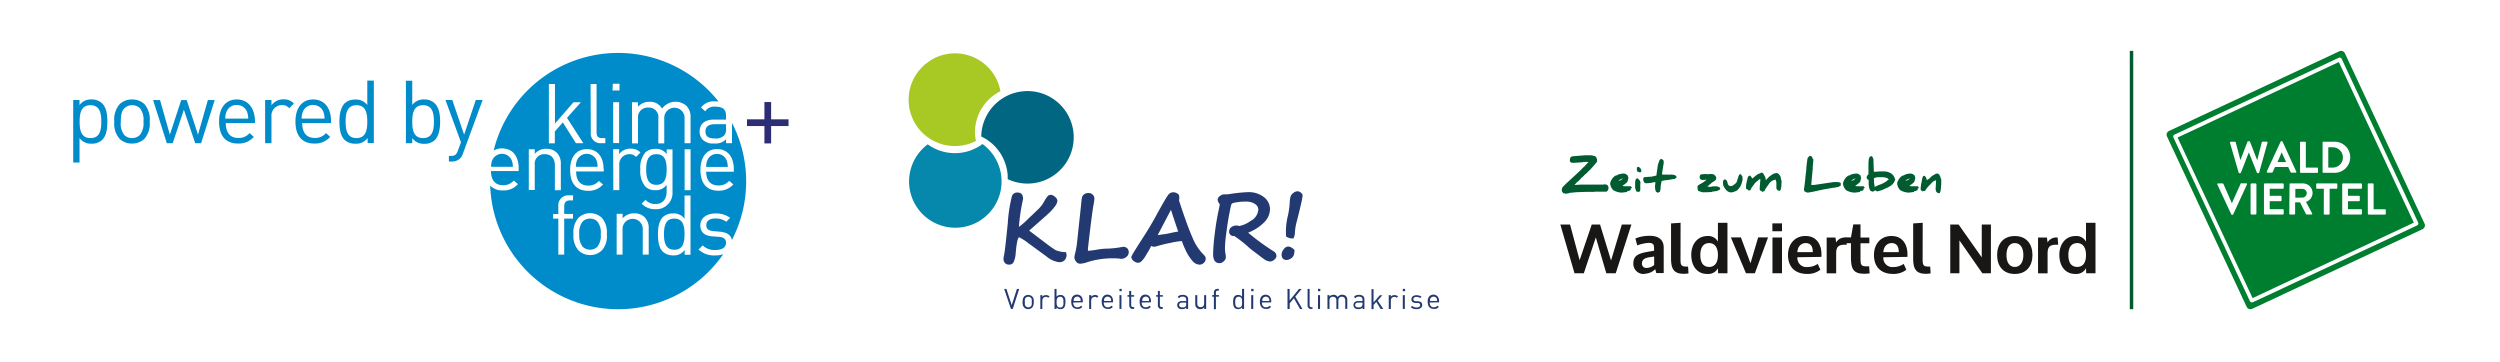
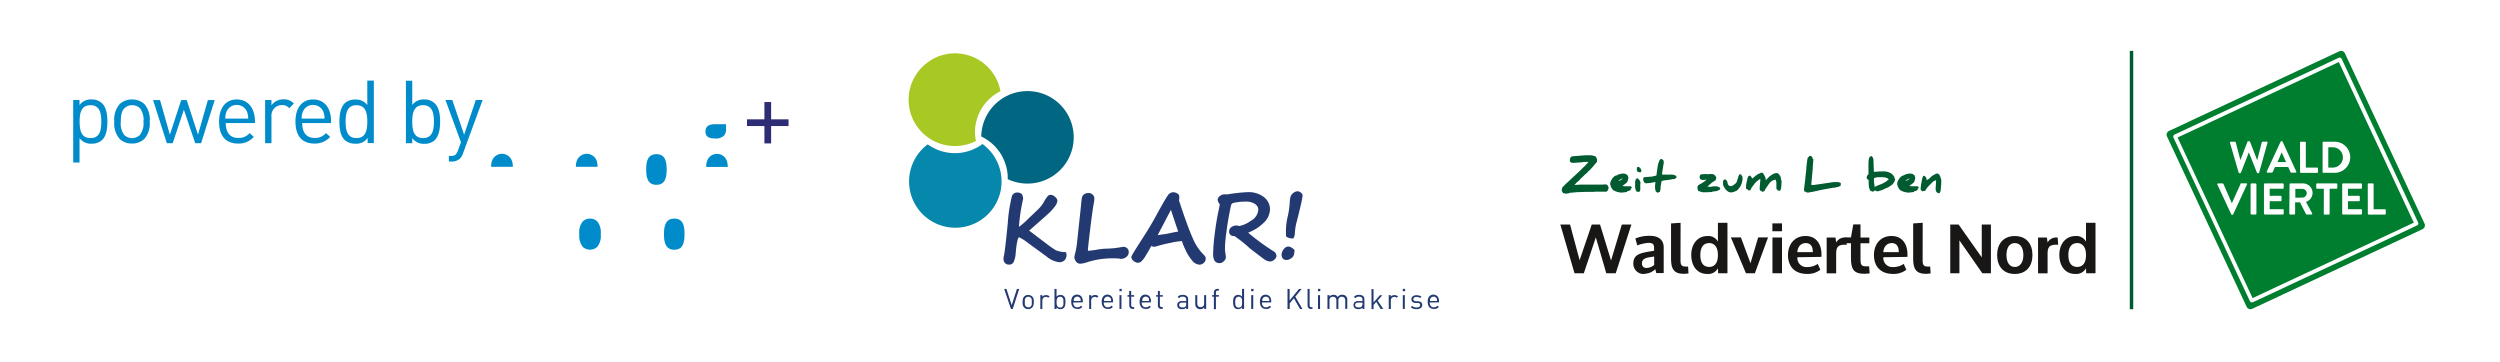
<svg xmlns="http://www.w3.org/2000/svg" id="Ebene_1" data-name="Ebene 1" viewBox="0 0 600 87">
  <defs>
    <style>.cls-1{fill:#fff;}.cls-2{fill:#006681;}.cls-3{fill:#a8c823;}.cls-4{fill:#0588ab;}.cls-5{fill:#233971;}.cls-6{fill:none;}.cls-7{fill:#008cca;}.cls-8{fill:#2c2d74;}.cls-9{fill:#181716;}.cls-10{fill:#005b30;}.cls-11{fill:#007e2f;}</style>
  </defs>
  <rect class="cls-1" width="600" height="87" />
  <g id="layer1">
    <g id="g4168">
      <path id="path10283-4-6-8" class="cls-2" d="M241.86,43a11.1,11.1,0,1,0-1.14-19.46h0a11.08,11.08,0,0,0-5.22,9.22h0c.34.16.66.34,1,.53s.62.41.92.63.58.46.86.71.53.52.77.79.48.57.7.87a6.75,6.75,0,0,1,.44.65c.19.31.37.63.54,1a9.16,9.16,0,0,1,.43,1A10,10,0,0,1,241.5,40a9.87,9.87,0,0,1,.23,1.08,10.46,10.46,0,0,1,.12,1.11V43Z" />
      <path id="path10070-7-7-5-2-7" class="cls-3" d="M223.38,14.48a11.1,11.1,0,0,0,10.85,19.35c0-.1,0-.21-.06-.3A11.14,11.14,0,0,1,234,31.3a8,8,0,0,1,.1-1.1c.06-.37.13-.73.22-1.08a10.1,10.1,0,0,1,.32-1.07,10,10,0,0,1,.42-1,7.74,7.74,0,0,1,.53-1c.21-.31.4-.63.62-.92s.46-.57.71-.84a11.12,11.12,0,0,1,1.66-1.48c.21-.15.43-.29.65-.43a9.42,9.42,0,0,1,.88-.49,11.09,11.09,0,0,0-16.77-7.41Z" />
      <path id="path10249-7-9-80" class="cls-4" d="M222.69,34.62a11.1,11.1,0,1,0,16,3.05h0a11.16,11.16,0,0,0-2.9-3.11l-.1.08-.63.44c-.32.19-.64.37-1,.54s-.68.31-1,.44a9.32,9.32,0,0,1-1.06.33c-.36.09-.72.17-1.08.23a10.46,10.46,0,0,1-1.11.12,11,11,0,0,1-2.22-.1,10,10,0,0,1-1.09-.21c-.36-.09-.72-.2-1.07-.32s-.69-.27-1-.42-.66-.34-1-.53-.53-.35-.79-.53Z" />
    </g>
    <g id="g4257">
      <g id="flowRoot6415-4-3-9">
        <path id="path4247" class="cls-5" d="M251.24,51.61,247,55.35l4.7,3.55q.57.43,1.11.78l.53.35a6.59,6.59,0,0,0,2.5.49,2.8,2.8,0,0,1,.13.64,1.85,1.85,0,0,1-.45,1.27,1.72,1.72,0,0,1-1.33.5,5.85,5.85,0,0,1-3.05-1.4l-4.36-3.18a12.58,12.58,0,0,0-2.19-1.41c-.33.09-.61,1.35-.82,3.78a6.11,6.11,0,0,1-.47,2.11,1.14,1.14,0,0,1-1.11.68,1.28,1.28,0,0,1-1-.39,1.43,1.43,0,0,1-.35-1,4,4,0,0,1,.11-.77q.26-1.1.92-7.82a35.92,35.92,0,0,1,1-6.49,1.33,1.33,0,0,1,1.25-.84c1,0,1.42.52,1.42,1.57a44.36,44.36,0,0,0-1,6.68,17.16,17.16,0,0,0,2.29-2c.19-.19.41-.4.68-.64l1.66-1.59a7.79,7.79,0,0,0,1.27-1.59,9.17,9.17,0,0,1,.93-1.45,1,1,0,0,1,.77-.43,1.71,1.71,0,0,1,1.05.48,1.36,1.36,0,0,1,.59,1,2.76,2.76,0,0,1-.61,1.32,12.21,12.21,0,0,1-1.88,2Z" />
        <path id="path4249" class="cls-5" d="M268.87,62.07a9.13,9.13,0,0,1-.93-.07c-.44,0-.77,0-1,0a19.7,19.7,0,0,0-5.95.91,6.66,6.66,0,0,1-1.69.38,1.23,1.23,0,0,1-1.07-.54,1.79,1.79,0,0,1-.38-1,5.31,5.31,0,0,1,.2-1,19.13,19.13,0,0,0,.42-2.36l1-9.32a16.48,16.48,0,0,1,.21-1.72,1.43,1.43,0,0,1,.5-.71,1.68,1.68,0,0,1,1.07-.31,1.27,1.27,0,0,1,1,.4,1.19,1.19,0,0,1,.4.88,8.67,8.67,0,0,1-.2,1.52c-.19,1.05-.47,3.06-.82,6s-.53,4.56-.53,4.74,0,.32.11.32c.79-.07,1.58-.18,2.35-.32a14.19,14.19,0,0,1,1.83-.19,22.59,22.59,0,0,0,3.67-.36,2.89,2.89,0,0,1,.5-.08,1.29,1.29,0,0,1,1,.38,1.2,1.2,0,0,1,.34.86,1.44,1.44,0,0,1-.6,1.21,2.16,2.16,0,0,1-1.36.45Z" />
        <path id="path4251" class="cls-5" d="M276.3,59a18.67,18.67,0,0,1-1.18,2.09,5.93,5.93,0,0,1-1.36,1.79,1.61,1.61,0,0,1-.68.19,1.76,1.76,0,0,1-1-.44,1.25,1.25,0,0,1-.56-.92c0-.32,1-1.87,2.83-4.73q1.53-2.35,2.81-4.66c1.69-3.09,2.73-4.9,3.11-5.4a1.55,1.55,0,0,1,1.17-.77,1.77,1.77,0,0,1,1.38.5q.21.15.21.75a2.81,2.81,0,0,1-.07.71Q285,54.36,286.19,57a12.55,12.55,0,0,0,2.33,3.76,5.82,5.82,0,0,1,.71.78,1.07,1.07,0,0,1,.14.55,1.35,1.35,0,0,1-.45,1,1.53,1.53,0,0,1-1.07.43,2.4,2.4,0,0,1-1.74-1,10.7,10.7,0,0,1-1.67-2.72,12,12,0,0,1-.77-1.94s0,0-.06,0a17.65,17.65,0,0,0-2.7.43,32.48,32.48,0,0,0-3.37.83,2.13,2.13,0,0,1-.57.1A1.08,1.08,0,0,1,276.3,59Zm6.48-3.44q-.27-.66-1.59-4.71c-.08-.25-.14-.41-.17-.48l-3.18,6.07c.47-.08,1-.16,1.44-.22.32,0,1.18-.2,2.52-.48l1-.18Z" />
        <path id="path4253" class="cls-5" d="M292.74,49.06l-.15-.25a2,2,0,0,1-.36-.83,1.16,1.16,0,0,1,.55-.94,1.76,1.76,0,0,1,1-.4,4.53,4.53,0,0,1,.52,0l.38,0a38.4,38.4,0,0,1,4.66-.52,6,6,0,0,1,4,1.18,3.68,3.68,0,0,1,1.46,2.93,4.56,4.56,0,0,1-1.43,3.16,10.88,10.88,0,0,1-3.82,2.45,56,56,0,0,0,6.07,4.45,1.31,1.31,0,0,1,.73,1.13,1.22,1.22,0,0,1-.52.9,1.53,1.53,0,0,1-.95.44,2.7,2.7,0,0,1-1.49-.56c-.55-.37-1.33-1-2.35-1.76s-1.59-1.28-1.75-1.45a33.59,33.59,0,0,0-3.08-2.37A1,1,0,0,1,295,55.52a1.19,1.19,0,0,1,.53-1,2,2,0,0,1,1.21-.4,1.84,1.84,0,0,1,.41.05,1.09,1.09,0,0,0,.3.07,6.79,6.79,0,0,0,2.67-1.2A3.36,3.36,0,0,0,302,50.3a1.65,1.65,0,0,0-.82-1.35,3.54,3.54,0,0,0-2.07-.56,12.28,12.28,0,0,0-2.42.18,3.88,3.88,0,0,0-1,.26,1,1,0,0,0-.2.34c-.07.19-.24,1-.49,2.32s-.49,2.84-.69,4.45a30.35,30.35,0,0,0-.32,3.57,8.17,8.17,0,0,0,.11,1.31,5,5,0,0,1,.1,1,1.24,1.24,0,0,1-.48.86,1.41,1.41,0,0,1-1,.48c-1.05,0-1.57-.72-1.57-2.16a44.9,44.9,0,0,1,.39-4.91q.39-3.16.92-5.55c.05-.26.1-.49.14-.68l.15-.81Z" />
        <path id="path4255" class="cls-5" d="M310.41,57.23a2.87,2.87,0,0,1-1.74-.46,15.53,15.53,0,0,1,.31-4.51,19.86,19.86,0,0,0,.56-3.75c0-.08,0-.39.11-.93a1.76,1.76,0,0,1,.72-1.25,1.87,1.87,0,0,1,1-.43,1.36,1.36,0,0,1,.85.34.9.9,0,0,1,.41.72,21,21,0,0,1-.46,2.34c-.31,1.34-.61,2.58-.9,3.7a12.34,12.34,0,0,0-.49,2.83A3,3,0,0,1,310.41,57.23Zm-1.59,5.17c-.83,0-1.24-.46-1.24-1.37a2.16,2.16,0,0,1,.51-1.2,1.42,1.42,0,0,1,1.09-.67,1.86,1.86,0,0,1,.95.37c.38.25.57.46.57.64l-.11.69a1.53,1.53,0,0,1-.73,1.15,2.14,2.14,0,0,1-1.06.39Z" />
      </g>
      <path class="cls-5" d="M243.06,74.15h-.43L241,69.34h.54l1.27,3.9,1.25-3.89h.54Z" />
      <path class="cls-5" d="M248.11,72.49a3.63,3.63,0,0,1-.08.73,1.22,1.22,0,0,1-.32.59,1.42,1.42,0,0,1-.41.28,1.44,1.44,0,0,1-1.08,0,1.42,1.42,0,0,1-.41-.28,1,1,0,0,1-.2-.28,1.2,1.2,0,0,1-.13-.31,2.33,2.33,0,0,1-.06-.35v-.38a3.55,3.55,0,0,1,.08-.73,1.2,1.2,0,0,1,.31-.6,1.22,1.22,0,0,1,.41-.27,1.47,1.47,0,0,1,1.09,0,1.22,1.22,0,0,1,.41.27,1.17,1.17,0,0,1,.34.6A3.59,3.59,0,0,1,248.11,72.49Zm-.49,0a3.64,3.64,0,0,0,0-.57.83.83,0,0,0-.22-.46.88.88,0,0,0-1.21,0,.78.78,0,0,0-.23.46,3.64,3.64,0,0,0,0,.57v.28a1.27,1.27,0,0,0,0,.28,1,1,0,0,0,.08.25.86.86,0,0,0,.15.22.88.88,0,0,0,1.21,0,.82.82,0,0,0,.22-.47A3.53,3.53,0,0,0,247.62,72.49Z" />
      <path class="cls-5" d="M251.54,71.46a1,1,0,0,0-.26-.19.7.7,0,0,0-.32,0,.64.64,0,0,0-.33.07.68.68,0,0,0-.26.18,1.18,1.18,0,0,0-.16.29,1.34,1.34,0,0,0-.05.35v2h-.48V70.83h.48v.4a.85.85,0,0,1,.39-.31,1.34,1.34,0,0,1,1,0,.88.88,0,0,1,.36.24Z" />
      <path class="cls-5" d="M255.71,72.49a4.13,4.13,0,0,1-.08.78,1.22,1.22,0,0,1-.32.64,1,1,0,0,1-.33.21,1.25,1.25,0,0,1-.47.07,1.3,1.3,0,0,1-.51-.08,1.13,1.13,0,0,1-.43-.35v.39h-.49V69.34h.49v1.87a1.07,1.07,0,0,1,.44-.34,1.7,1.7,0,0,1,.51-.08,1.24,1.24,0,0,1,.46.08.92.92,0,0,1,.34.21,1.1,1.1,0,0,1,.2.28,1.4,1.4,0,0,1,.13.34,2.5,2.5,0,0,1,.06.38C255.7,72.22,255.71,72.35,255.71,72.49Zm-.49,0a3.59,3.59,0,0,0,0-.47,1.19,1.19,0,0,0-.11-.41.75.75,0,0,0-.25-.28.92.92,0,0,0-.88,0,.75.75,0,0,0-.25.28,1,1,0,0,0-.12.41,3.78,3.78,0,0,0,0,1,.93.93,0,0,0,.12.4.71.71,0,0,0,.25.29,1,1,0,0,0,.88,0,.71.71,0,0,0,.25-.29,1.08,1.08,0,0,0,.11-.4A3.87,3.87,0,0,0,255.22,72.49Z" />
      <path class="cls-5" d="M257.58,72.6a1.28,1.28,0,0,0,.25.85.88.88,0,0,0,.73.3,1.18,1.18,0,0,0,.49-.09,1.33,1.33,0,0,0,.38-.29l.34.29a2.73,2.73,0,0,1-.25.23,1.75,1.75,0,0,1-.27.16,1.68,1.68,0,0,1-.32.09,1.58,1.58,0,0,1-.38,0,1.77,1.77,0,0,1-.6-.11,1.11,1.11,0,0,1-.46-.31,1.57,1.57,0,0,1-.29-.54,2.41,2.41,0,0,1-.1-.76,2,2,0,0,1,.36-1.27,1.4,1.4,0,0,1,2-.06l.06.06a1.8,1.8,0,0,1,.35,1.19v.22Zm1.77-.36v-.17a.3.3,0,0,0,0-.13l0-.12-.05-.13a.85.85,0,0,0-1.12-.43.35.35,0,0,0-.12.07.93.93,0,0,0-.36.49.27.27,0,0,0,0,.12v.3Z" />
      <path class="cls-5" d="M263.26,71.46a.92.92,0,0,0-.25-.19.72.72,0,0,0-.32,0,.67.67,0,0,0-.34.07.64.64,0,0,0-.25.18,1.18,1.18,0,0,0-.16.29,1,1,0,0,0-.06.35v2h-.48V70.83h.49v.4a.82.82,0,0,1,.38-.31,1.33,1.33,0,0,1,.55-.12,1.29,1.29,0,0,1,.43.07,1,1,0,0,1,.37.24Z" />
      <path class="cls-5" d="M264.9,72.6a1.34,1.34,0,0,0,.24.85.91.91,0,0,0,.74.3,1.14,1.14,0,0,0,.48-.09,1.24,1.24,0,0,0,.39-.29l.34.29a2.73,2.73,0,0,1-.25.23l-.27.16a1.92,1.92,0,0,1-.32.09,1.64,1.64,0,0,1-.38,0,1.73,1.73,0,0,1-.6-.11,1,1,0,0,1-.46-.31,1.42,1.42,0,0,1-.29-.54,2.15,2.15,0,0,1-.1-.76,1.87,1.87,0,0,1,.36-1.27,1.25,1.25,0,0,1,1-.44,1.28,1.28,0,0,1,1,.43,1.85,1.85,0,0,1,.35,1.18v.24Zm1.76-.36v-.17a.3.3,0,0,0,0-.13l0-.12a.43.43,0,0,0-.05-.13.88.88,0,0,0-1.27-.36.93.93,0,0,0-.36.49l0,.12v.13a.49.49,0,0,1,0,.17Z" />
      <path class="cls-5" d="M268.67,69.88v-.55h.55v.55Zm0,4.27V70.83h.48v3.32Z" />
      <path class="cls-5" d="M271.87,74.15a.94.94,0,0,1-.37-.07.83.83,0,0,1-.27-.19,1,1,0,0,1-.16-.29,1.26,1.26,0,0,1-.05-.33V71.2h-.42v-.37H271v-1h.49v1h.71v.37h-.71v2a.56.56,0,0,0,.1.36.44.44,0,0,0,.34.13h.27v.41Z" />
      <path class="cls-5" d="M274,72.6a1.28,1.28,0,0,0,.25.85.88.88,0,0,0,.73.3,1,1,0,0,0,.48-.09,1.24,1.24,0,0,0,.39-.29l.34.29-.25.23-.27.16a1.92,1.92,0,0,1-.32.09,1.64,1.64,0,0,1-.38,0,1.73,1.73,0,0,1-.6-.11,1,1,0,0,1-.46-.31,1.29,1.29,0,0,1-.29-.54,2.41,2.41,0,0,1-.11-.76,1.94,1.94,0,0,1,.37-1.27,1.25,1.25,0,0,1,1-.44,1.28,1.28,0,0,1,1,.43,1.85,1.85,0,0,1,.35,1.18v.24Zm1.76-.36v-.17a.3.3,0,0,0,0-.13.5.5,0,0,0,0-.12.43.43,0,0,0,0-.13.86.86,0,0,0-1.13-.43l-.12.07a1,1,0,0,0-.36.49,10.13,10.13,0,0,0,0,.25v.17Z" />
      <path class="cls-5" d="M278.73,74.15a1,1,0,0,1-.37-.07.7.7,0,0,1-.26-.19.83.83,0,0,1-.16-.29.76.76,0,0,1-.05-.33V71.2h-.42v-.37h.42v-1h.48v1h.71v.37h-.71v2a.52.52,0,0,0,.11.36.43.43,0,0,0,.34.13h.25v.41Z" />
      <path class="cls-5" d="M284.69,74.15v-.32a1.25,1.25,0,0,1-.41.28,1.5,1.5,0,0,1-.55.08,1.51,1.51,0,0,1-.56-.07.83.83,0,0,1-.38-.23.7.7,0,0,1-.19-.3,1.21,1.21,0,0,1-.06-.38.82.82,0,0,1,.3-.7,1.25,1.25,0,0,1,.85-.26h1v-.32a.75.75,0,0,0-.19-.54,1,1,0,0,0-.67-.19,1.08,1.08,0,0,0-.5.09.89.89,0,0,0-.34.3l-.34-.32a1.11,1.11,0,0,1,.49-.39,2,2,0,0,1,.69-.11,1.48,1.48,0,0,1,1,.28,1,1,0,0,1,.32.83v2.26Zm0-1.53h-.93c-.5,0-.75.19-.75.59a.49.49,0,0,0,.18.42.94.94,0,0,0,.59.14,1.72,1.72,0,0,0,.39,0,.7.7,0,0,0,.34-.18.8.8,0,0,0,.17-.58Z" />
      <path class="cls-5" d="M289,74.15v-.37a1.3,1.3,0,0,1-.41.32,1.34,1.34,0,0,1-.52.1,1.14,1.14,0,0,1-.86-.32,1.09,1.09,0,0,1-.27-.4,1.89,1.89,0,0,1-.08-.53V70.83h.49v2a.89.89,0,0,0,.22.66.72.72,0,0,0,.59.22.87.87,0,0,0,.61-.22.89.89,0,0,0,.22-.66v-2h.49v3.32Z" />
      <path class="cls-5" d="M291.82,71.2v3h-.49v-3h-.43v-.37h.43v-.61a1.27,1.27,0,0,1,.05-.34.8.8,0,0,1,.42-.48,1,1,0,0,1,.38-.07h.35v.41h-.27a.43.43,0,0,0-.34.13.51.51,0,0,0-.1.36v.59h.71v.37Z" />
      <path class="cls-5" d="M298.09,74.15v-.4a1,1,0,0,1-.43.35,1.52,1.52,0,0,1-.51.09,1.26,1.26,0,0,1-.47-.08.92.92,0,0,1-.34-.21,1.3,1.3,0,0,1-.32-.64,3.38,3.38,0,0,1-.07-.78c0-.13,0-.27,0-.4a2.32,2.32,0,0,1,.06-.38,1.4,1.4,0,0,1,.13-.34,1.37,1.37,0,0,1,.2-.29,1.08,1.08,0,0,1,.34-.21,1.5,1.5,0,0,1,.47-.08,1.52,1.52,0,0,1,.51.09,1,1,0,0,1,.43.34V69.33h.49v4.81Zm0-1.66a3.59,3.59,0,0,0,0-.47,1.13,1.13,0,0,0-.11-.41.7.7,0,0,0-.26-.28.73.73,0,0,0-.43-.11.74.74,0,0,0-.44.11.62.62,0,0,0-.25.28,1,1,0,0,0-.12.41,3.78,3.78,0,0,0,0,1,1,1,0,0,0,.12.41.7.7,0,0,0,.69.39.81.81,0,0,0,.43-.11.77.77,0,0,0,.26-.28,1.19,1.19,0,0,0,.11-.41,3.71,3.71,0,0,0,0-.47Z" />
      <path class="cls-5" d="M300.29,69.88v-.55h.56v.55Zm0,4.27V70.83h.49v3.32Z" />
      <path class="cls-5" d="M302.86,72.6a1.33,1.33,0,0,0,.25.85.91.91,0,0,0,.74.3,1.14,1.14,0,0,0,.48-.09,1.24,1.24,0,0,0,.39-.29l.34.29-.26.23a1.75,1.75,0,0,1-.27.16,1.68,1.68,0,0,1-.32.09,1.58,1.58,0,0,1-.38,0,1.77,1.77,0,0,1-.6-.11,1.11,1.11,0,0,1-.46-.31,1.57,1.57,0,0,1-.29-.54,2.41,2.41,0,0,1-.1-.76,2,2,0,0,1,.36-1.27,1.39,1.39,0,0,1,2,0,1.79,1.79,0,0,1,.35,1.18v.24Zm1.77-.36v-.17a.3.3,0,0,0,0-.13.27.27,0,0,0,0-.12.43.43,0,0,0-.05-.13.9.9,0,0,0-.31-.36.89.89,0,0,0-1.22.29l-.09.2a.6.6,0,0,1,0,.12v.13a.49.49,0,0,1,0,.17Z" />
      <path class="cls-5" d="M312,74.15l-1.47-2.56-1,1.21v1.36H309V69.34h.51V72.1l2.25-2.76h.63l-1.52,1.86,1.74,3Z" />
      <path class="cls-5" d="M314.66,74.15a.77.77,0,0,1-.64-.25,1,1,0,0,1-.2-.64V69.34h.49v3.9a.6.6,0,0,0,.09.37.48.48,0,0,0,.36.12H315v.41Z" />
      <path class="cls-5" d="M316.32,69.88v-.55h.55v.55Zm0,4.27V70.83h.49v3.32Z" />
      <path class="cls-5" d="M322.86,74.15V72.1a.89.89,0,0,0-.22-.66.83.83,0,0,0-.6-.22.84.84,0,0,0-.59.21.81.81,0,0,0-.24.62v2.1h-.48V72.1a.89.89,0,0,0-.22-.66.93.93,0,0,0-1.21,0,.89.89,0,0,0-.22.66v2.05h-.49V70.83h.49v.36a1.07,1.07,0,0,1,.41-.32,1.4,1.4,0,0,1,1.13,0,1.06,1.06,0,0,1,.42.42,1.28,1.28,0,0,1,1.09-.56,1.62,1.62,0,0,1,.49.08,1.1,1.1,0,0,1,.37.23,1.21,1.21,0,0,1,.36.93v2.13Z" />
      <path class="cls-5" d="M327,74.15v-.32a1.19,1.19,0,0,1-.42.28,1.44,1.44,0,0,1-.55.08,1.49,1.49,0,0,1-.55-.07,1,1,0,0,1-.39-.23.78.78,0,0,1-.18-.3,1,1,0,0,1-.07-.38.88.88,0,0,1,.3-.7,1.27,1.27,0,0,1,.86-.26h1v-.32a.71.71,0,0,0-.2-.54.92.92,0,0,0-.66-.19,1.13,1.13,0,0,0-.51.09.86.86,0,0,0-.33.3l-.34-.32a1,1,0,0,1,.49-.39,1.79,1.79,0,0,1,.69-.11,1.5,1.5,0,0,1,1,.28,1.08,1.08,0,0,1,.32.83v2.26Zm0-1.53H326c-.5,0-.75.19-.75.59a.49.49,0,0,0,.18.42.94.94,0,0,0,.59.14,1.72,1.72,0,0,0,.39,0,.66.66,0,0,0,.34-.18A.8.8,0,0,0,327,73Z" />
      <path class="cls-5" d="M331.35,74.15l-1.05-1.7-.64.74v1h-.5v-4.8h.49v3.21l1.5-1.73h.61l-1.13,1.27L332,74.15Z" />
      <path class="cls-5" d="M335.18,71.46a1,1,0,0,0-.26-.19.7.7,0,0,0-.32,0,.64.64,0,0,0-.33.07.68.68,0,0,0-.26.18.8.8,0,0,0-.15.29,1,1,0,0,0-.06.35v2h-.5V70.83h.49v.4a.82.82,0,0,1,.38-.31,1.34,1.34,0,0,1,1,0,1,1,0,0,1,.37.24Z" />
      <path class="cls-5" d="M336.67,69.88v-.55h.55v.55Zm0,4.27V70.83h.49v3.32Z" />
      <path class="cls-5" d="M341.34,73.18a.85.85,0,0,1-.37.74,1.6,1.6,0,0,1-1,.27,2.51,2.51,0,0,1-.77-.1,1.63,1.63,0,0,1-.6-.37l.32-.32a1.23,1.23,0,0,0,.46.3,1.84,1.84,0,0,0,.57.09,1.26,1.26,0,0,0,.66-.15.48.48,0,0,0,.23-.44.43.43,0,0,0-.13-.34.71.71,0,0,0-.43-.14l-.54,0a1.3,1.3,0,0,1-.74-.26.78.78,0,0,1-.26-.64.87.87,0,0,1,.34-.71,1.23,1.23,0,0,1,.38-.19,1.68,1.68,0,0,1,.5-.07,2.44,2.44,0,0,1,.66.09,1.52,1.52,0,0,1,.54.27l-.32.32a1.2,1.2,0,0,0-.41-.2,1.55,1.55,0,0,0-.48-.07.88.88,0,0,0-.55.15.45.45,0,0,0-.19.4.4.4,0,0,0,.14.34.89.89,0,0,0,.45.15l.52,0a1.76,1.76,0,0,1,.4.07.81.81,0,0,1,.32.16.68.68,0,0,1,.2.27A1.24,1.24,0,0,1,341.34,73.18Z" />
      <path class="cls-5" d="M343.13,72.6a1.28,1.28,0,0,0,.25.85.88.88,0,0,0,.73.3,1,1,0,0,0,.48-.09,1.24,1.24,0,0,0,.39-.29l.34.29a2.73,2.73,0,0,1-.25.23l-.27.16a1.92,1.92,0,0,1-.32.09,1.64,1.64,0,0,1-.38,0,1.73,1.73,0,0,1-.6-.11,1,1,0,0,1-.46-.31,1.29,1.29,0,0,1-.29-.54,2.41,2.41,0,0,1-.1-.76,1.87,1.87,0,0,1,.36-1.27,1.38,1.38,0,0,1,1.95-.07l.06.06a1.8,1.8,0,0,1,.36,1.18v.24Zm1.76-.36v-.17a.57.57,0,0,0,0-.13l0-.12a.43.43,0,0,0-.05-.13.86.86,0,0,0-.32-.36.88.88,0,0,0-1.3.49s0,.07,0,.12a.51.51,0,0,0,0,.13v.17Z" />
    </g>
  </g>
  <path class="cls-6" d="M31.68,25.22a2.52,2.52,0,0,0-1.87.76A4.48,4.48,0,0,0,29,29.16c0,1.17.08,2.46.84,3.19a2.57,2.57,0,0,0,1.87.76,2.61,2.61,0,0,0,1.9-.76,4.5,4.5,0,0,0,.82-3.19c0-1.16-.06-2.45-.82-3.18A2.74,2.74,0,0,0,31.68,25.22Z" />
  <path class="cls-6" d="M56.82,25.16a2.62,2.62,0,0,0-2.43,1.55,4.62,4.62,0,0,0-.32,1.72h5.47a4.09,4.09,0,0,0-.32-1.72A2.55,2.55,0,0,0,56.82,25.16Z" />
  <path class="cls-6" d="M75.14,25.16a2.6,2.6,0,0,0-2.42,1.55,4.43,4.43,0,0,0-.32,1.72h5.46a3.94,3.94,0,0,0-.32-1.72A2.54,2.54,0,0,0,75.14,25.16Z" />
  <path class="cls-6" d="M101.54,25.22c-2.25,0-2.6,1.93-2.6,3.94s.35,3.95,2.6,3.95,2.6-1.93,2.6-3.95S103.79,25.22,101.54,25.22Z" />
  <path class="cls-6" d="M85.55,25.22c-2.25,0-2.6,1.93-2.6,3.94s.35,3.95,2.6,3.95,2.6-1.93,2.6-3.95S87.8,25.22,85.55,25.22Z" />
  <path class="cls-6" d="M21.72,25.22c-2.25,0-2.6,1.93-2.6,3.94s.35,3.95,2.6,3.95,2.6-1.93,2.6-3.95S24,25.22,21.72,25.22Z" />
  <path class="cls-7" d="M141.61,52.46a2.47,2.47,0,0,0-1.79.73,4.24,4.24,0,0,0-.79,3,4.39,4.39,0,0,0,.79,3,2.47,2.47,0,0,0,1.79.73,2.41,2.41,0,0,0,1.78-.73,4.24,4.24,0,0,0,.79-3,4.24,4.24,0,0,0-.79-3A2.41,2.41,0,0,0,141.61,52.46Z" />
  <path class="cls-7" d="M143.13,38.4a2.54,2.54,0,0,0-4.62,0,3.68,3.68,0,0,0-.29,1.64h5.2A4.46,4.46,0,0,0,143.13,38.4Z" />
-   <path class="cls-7" d="M175.68,29.49v4.88h-1.43v-.94a3.46,3.46,0,0,1-2.83,1,3.51,3.51,0,0,1-2.78-.9,2.87,2.87,0,0,1-.73-2c0-1.72,1.2-2.83,3.39-2.83h2.95v-.94c0-1.43-.73-2.16-2.51-2.16a2.6,2.6,0,0,0-2.49,1.11l-1-.91a3.8,3.8,0,0,1,3.48-1.46,5.47,5.47,0,0,1,.7,0,30.75,30.75,0,0,0-53.95,11.78,3.88,3.88,0,0,1,2-.5c2.54,0,4,1.84,4,4.77v.67h-6.64c0,2.16,1,3.39,2.9,3.39a3.28,3.28,0,0,0,2.57-1.11l1,.84a4.49,4.49,0,0,1-3.59,1.52,4,4,0,0,1-3.07-1.16A30.71,30.71,0,0,0,173.58,61a5.55,5.55,0,0,1-1.93.3,5.43,5.43,0,0,1-4-1.41l1-1A4,4,0,0,0,171.65,60c1.61,0,2.6-.59,2.6-1.73,0-.84-.49-1.34-1.63-1.43L171,56.73c-1.93-.15-2.92-1-2.92-2.64,0-1.78,1.52-2.86,3.62-2.86a5.68,5.68,0,0,1,3.54,1.05l-.94.94a4.27,4.27,0,0,0-2.6-.79c-1.43,0-2.19.61-2.19,1.61,0,.84.47,1.34,1.72,1.43l1.58.14c1.52.15,2.6.68,2.84,2a30.63,30.63,0,0,0,0-28.17Zm-24-4.94h1.43v1.08a3.61,3.61,0,0,1,2.78-1.2,3.22,3.22,0,0,1,3,1.64,4,4,0,0,1,5.79-.73,3.64,3.64,0,0,1,1.05,2.74v6.29h-1.43v-6a2.44,2.44,0,1,0-4.88-.15v6.2H158v-6a2.28,2.28,0,0,0-2.42-2.6,2.32,2.32,0,0,0-2.46,2.6v6h-1.43Zm14.06,11.28v9.82h-1.43V35.83Zm-24-15.67h1.44V31.71c0,1,.32,1.43,1.31,1.43h.79v1.23h-1a2.32,2.32,0,0,1-2.49-2.6Zm3.16,20.32v.67h-6.63c0,2.16,1,3.39,2.89,3.39a3.28,3.28,0,0,0,2.57-1.11l1,.84a4.52,4.52,0,0,1-3.6,1.52c-2.6,0-4.3-1.54-4.3-5,0-3.19,1.55-5,4-5S144.85,37.55,144.85,40.48ZM131.76,20.16h1.43v9.5l4.44-5.11h1.78l-3.33,3.74L140,34.37h-1.78l-3.13-5-1.93,2.19v2.84h-1.43V20.16Zm-1,16.84a2.29,2.29,0,0,0-2.42,2.6v6h-1.43V35.83h1.43v1.08a3.57,3.57,0,0,1,2.75-1.2,3.46,3.46,0,0,1,2.51.91,3.62,3.62,0,0,1,1,2.74v6.29h-1.43v-6C133.13,37.87,132.2,37,130.73,37Zm6.76,11.1h-.79c-.91,0-1.32.53-1.32,1.44v1.81h2.11v1.11h-2.11v8.65H134V52.46h-1.26V51.38H134V49.51a2.38,2.38,0,0,1,2.48-2.63h1.06Zm6.92,12a4.07,4.07,0,0,1-5.61,0,5.3,5.3,0,0,1-1.2-3.91,5.32,5.32,0,0,1,1.2-3.92,4.1,4.1,0,0,1,5.61,0,5.28,5.28,0,0,1,1.2,3.92A5.14,5.14,0,0,1,144.41,60.14Zm2.63-40h1.61v1.61H147Zm.09,4.42h1.43v9.82h-1.43Zm0,11.28h1.43V37a3.27,3.27,0,0,1,2.75-1.32,3.14,3.14,0,0,1,2.37.91l-1.06,1.08A2.05,2.05,0,0,0,151,37a2.41,2.41,0,0,0-2.37,2.63v6h-1.43Zm8.53,25.31h-1.43v-6a2.43,2.43,0,1,0-4.85,0v6H148V51.32h1.43V52.4a3.59,3.59,0,0,1,2.75-1.2,3.44,3.44,0,0,1,2.51.91,3.62,3.62,0,0,1,1,2.74v6.29ZM154,48.86l.93-.9a3.05,3.05,0,0,0,2.37,1c1.9,0,2.69-1.34,2.69-3V44.36a3.14,3.14,0,0,1-2.75,1.29,3.26,3.26,0,0,1-2.36-.88,5.63,5.63,0,0,1-1.2-4.09,5.63,5.63,0,0,1,1.2-4.09,3.37,3.37,0,0,1,2.39-.85A3,3,0,0,1,160,37V35.86h1.4V46a3.91,3.91,0,0,1-4.09,4.21A4.28,4.28,0,0,1,154,48.86Zm11.72,12.28h-1.4V60a3.16,3.16,0,0,1-2.81,1.29,3.61,3.61,0,0,1-2.4-.85c-1-1-1.2-2.63-1.2-4.18s.21-3.19,1.2-4.18a3.41,3.41,0,0,1,2.4-.85,3.15,3.15,0,0,1,2.78,1.26V46.93h1.43Zm6.66-16.63A3.27,3.27,0,0,0,175,43.4l1,.85a4.55,4.55,0,0,1-3.6,1.52c-2.6,0-4.29-1.55-4.29-5,0-3.19,1.55-5,4-5s4,1.84,4,4.77v.67h-6.63C169.49,43.28,170.51,44.51,172.38,44.51Z" />
  <path class="cls-7" d="M122.78,38.4a2.53,2.53,0,0,0-4.61,0,3.67,3.67,0,0,0-.3,1.64h5.21A3.76,3.76,0,0,0,122.78,38.4Z" />
  <path class="cls-7" d="M169.31,31.56c0,1.14.7,1.67,2.25,1.67a2.8,2.8,0,0,0,2.2-.68,2.21,2.21,0,0,0,.49-1.69V29.81h-2.74C170,29.84,169.31,30.42,169.31,31.56Z" />
  <path class="cls-7" d="M157.54,37c-2.14,0-2.46,1.84-2.46,3.68s.32,3.68,2.46,3.68S160,42.52,160,40.68,159.7,37,157.54,37Z" />
  <path class="cls-7" d="M161.83,52.46c-2.13,0-2.48,1.84-2.48,3.74s.35,3.74,2.48,3.74,2.46-1.84,2.46-3.74S164,52.46,161.83,52.46Z" />
  <path class="cls-7" d="M172.09,36.94a2.44,2.44,0,0,0-2.31,1.49,3.83,3.83,0,0,0-.29,1.64h5.17a4.34,4.34,0,0,0-.29-1.64A2.43,2.43,0,0,0,172.09,36.94Z" />
  <polygon class="cls-8" points="185.07 28.64 185.07 24.49 183.46 24.49 183.46 28.64 179.28 28.64 179.28 30.25 183.46 30.25 183.46 34.42 185.07 34.42 185.07 30.25 189.25 30.25 189.25 28.64 185.07 28.64" />
  <path class="cls-7" d="M22,23.87a3.33,3.33,0,0,0-2.92,1.35V24H17.57V39h1.52V33.14A3.32,3.32,0,0,0,22,34.48a3.51,3.51,0,0,0,2.51-.9c1.06-1,1.26-2.78,1.26-4.39s-.2-3.33-1.26-4.38A3.48,3.48,0,0,0,22,23.87Zm-.29,9.27c-2.25,0-2.6-1.93-2.6-3.95s.35-3.94,2.6-3.94,2.6,1.93,2.6,3.94S24,33.14,21.72,33.14Z" />
  <path class="cls-7" d="M31.68,23.87a4.21,4.21,0,0,0-3,1.17,5.56,5.56,0,0,0-1.25,4.12,5.58,5.58,0,0,0,1.25,4.13,4.1,4.1,0,0,0,3,1.16,4.22,4.22,0,0,0,3-1.16,5.58,5.58,0,0,0,1.25-4.13A5.56,5.56,0,0,0,34.67,25,4.23,4.23,0,0,0,31.68,23.87Zm1.9,8.51a2.61,2.61,0,0,1-1.9.76,2.52,2.52,0,0,1-1.87-.76A4.51,4.51,0,0,1,29,29.19c0-1.17.08-2.45.84-3.18a2.57,2.57,0,0,1,1.87-.76,2.61,2.61,0,0,1,1.9.76,4.48,4.48,0,0,1,.82,3.18A4.5,4.5,0,0,1,33.58,32.38Z" />
  <polygon class="cls-7" points="47.52 32.32 44.81 24.02 43.49 24.02 40.77 32.32 38.41 24.02 36.74 24.02 40.04 34.37 41.45 34.37 44.13 26.33 46.85 34.37 48.26 34.37 51.53 24.02 49.89 24.02 47.52 32.32" />
  <path class="cls-7" d="M56.82,23.87c-2.63,0-4.24,2-4.24,5.29,0,3.66,1.78,5.29,4.53,5.29a4.78,4.78,0,0,0,3.8-1.6l-1-.91a3.4,3.4,0,0,1-2.72,1.17c-2,0-3-1.32-3-3.57h7v-.7C61.06,25.83,59.48,23.87,56.82,23.87Zm-2.75,4.59a4.09,4.09,0,0,1,.32-1.72,2.59,2.59,0,0,1,2.43-1.55,2.62,2.62,0,0,1,2.43,1.55,4.62,4.62,0,0,1,.32,1.72Z" />
  <path class="cls-7" d="M65.15,25.28V24H63.63V34.37h1.52V28a2.52,2.52,0,0,1,2.48-2.78,2.11,2.11,0,0,1,1.79.76l1.11-1.14a3.2,3.2,0,0,0-2.49-1A3.48,3.48,0,0,0,65.15,25.28Z" />
  <path class="cls-7" d="M75.14,23.87c-2.63,0-4.23,2-4.23,5.29,0,3.66,1.78,5.29,4.53,5.29a4.81,4.81,0,0,0,3.8-1.6l-1-.91a3.38,3.38,0,0,1-2.71,1.17c-2,0-3-1.32-3-3.57h6.92v-.7C79.38,25.83,77.8,23.87,75.14,23.87ZM72.4,28.46a3.94,3.94,0,0,1,.32-1.72,2.57,2.57,0,0,1,2.42-1.55,2.61,2.61,0,0,1,2.43,1.55,4.62,4.62,0,0,1,.32,1.72Z" />
  <path class="cls-7" d="M88.15,25.22a3.3,3.3,0,0,0-2.92-1.32,3.51,3.51,0,0,0-2.52.91c-1,1.05-1.25,2.78-1.25,4.38s.2,3.34,1.25,4.39a3.6,3.6,0,0,0,2.52.9,3.33,3.33,0,0,0,3-1.37v1.23h1.49v-15H88.15Zm-2.6,7.92c-2.25,0-2.6-1.93-2.6-3.95s.35-3.94,2.6-3.94,2.6,1.93,2.6,3.94S87.8,33.14,85.55,33.14Z" />
  <path class="cls-7" d="M101.86,23.87a3.37,3.37,0,0,0-2.92,1.32V19.37H97.42v15h1.52V33.14a3.34,3.34,0,0,0,2.92,1.37,3.51,3.51,0,0,0,2.51-.9c1-1.06,1.26-2.78,1.26-4.39s-.21-3.33-1.26-4.38A3.38,3.38,0,0,0,101.86,23.87Zm-.32,9.27c-2.25,0-2.6-1.93-2.6-3.95s.35-3.94,2.6-3.94,2.6,1.93,2.6,3.94S103.79,33.14,101.54,33.14Z" />
  <path class="cls-7" d="M111.39,32.32,108.55,24h-1.64l3.72,10.14-.73,2c-.36.93-.65,1.28-1.7,1.28h-.47v1.35h.65a2.85,2.85,0,0,0,2-.7,2.9,2.9,0,0,0,.73-1.23L115.83,24h-1.64Z" />
  <polygon class="cls-9" points="379.11 62.45 382.02 53.88 384.01 53.88 386.65 62.53 389.24 53.88 391.54 53.88 387.78 65.58 385.51 65.58 383 56.98 380.12 65.58 377.88 65.58 374.48 53.88 376.81 53.88 379.11 62.45" />
  <path class="cls-9" d="M394.68,65.75A2.45,2.45,0,0,1,392,63.28c0-2.19,1.52-2.54,4.37-3l.61-.1v-.4c0-1-.08-1.44-1.25-1.49h-.12a10.32,10.32,0,0,0-2.67.6l-.45-1.65a8.55,8.55,0,0,1,3.32-.64h.2c2,0,3.28.93,3.28,2.8v6.13H397.5l-.23-.93a3.8,3.8,0,0,1-2.59,1.1M397,63.56v-2l-.61.1c-1.27.18-2.32.38-2.32,1.57a1,1,0,0,0,1.06,1.08,3,3,0,0,0,1.87-.71" />
  <path class="cls-9" d="M403.32,62.22c0,1.31.11,1.75,1.34,1.75a1.8,1.8,0,0,0,.48,0l.1,1.64a6,6,0,0,1-1.19.1c-2.61,0-3-1.57-3-3.78V53.62l2.29-.15Z" />
  <path class="cls-9" d="M412.3,64.37a2.6,2.6,0,0,1-2.45,1.38h-.12c-2.49,0-3.83-2-3.83-4.59,0-2.42,1.38-4.51,3.9-4.51A2.57,2.57,0,0,1,412.3,58V53.47h2.29V65.58h-2.24Zm0-3.15c0-2.19-1.06-2.88-2.09-2.88s-2.13.58-2.13,2.88,1.11,2.84,2.13,2.84,2.09-.62,2.09-2.84" />
  <polygon class="cls-9" points="421.96 56.98 424.33 56.98 421.17 65.58 419.03 65.58 415.41 56.98 417.82 56.98 420.12 63.18 421.96 56.98" />
  <path class="cls-9" d="M427.68,55.5h-2.31V53.61h2.31Zm0,10.08h-2.29V57h2.29Z" />
  <path class="cls-9" d="M431.37,61.74a2.18,2.18,0,0,0,2.42,2.35,4.28,4.28,0,0,0,2.47-.76l.63,1.41a4.92,4.92,0,0,1-3.18,1c-3,0-4.59-1.78-4.59-4.54,0-2.54,1.54-4.56,4.21-4.56s3.82,2.07,3.82,4.37v0c0,.21,0,.43,0,.64v0Zm3.7-1.23v-.08c0-1.4-.62-2.09-1.71-2.09-.75,0-1.86.45-2,2.17Z" />
  <path class="cls-9" d="M443.1,57l.12,1.74h-.61c-1.63,0-1.93.84-1.93,2.12v4.74H438.4V57h2.12l.16,1.18A2.39,2.39,0,0,1,442.87,57Z" />
  <path class="cls-9" d="M446.52,62c0,1.46.08,1.92,1.34,1.92l.73,0,.13,1.69s-.84.1-1.29.1c-2.67,0-3.2-1.28-3.2-3.79V58.36h-1.49l.13-1.38h1.36l.56-3.13h1.73V57h2.12v1.38h-2.12Z" />
  <path class="cls-9" d="M452,61.74a2.18,2.18,0,0,0,2.42,2.35,4.28,4.28,0,0,0,2.47-.76l.63,1.41a4.9,4.9,0,0,1-3.18,1c-3,0-4.59-1.78-4.59-4.54,0-2.54,1.54-4.56,4.21-4.56s3.83,2.07,3.83,4.37v0c0,.21,0,.43,0,.64v0Zm3.7-1.23v-.08c0-1.4-.61-2.09-1.71-2.09-.74,0-1.85.45-2,2.17Z" />
  <path class="cls-9" d="M461.43,62.22c0,1.31.12,1.75,1.34,1.75a1.7,1.7,0,0,0,.48,0l.1,1.64a6,6,0,0,1-1.19.1c-2.6,0-3-1.57-3-3.78V53.62l2.29-.15Z" />
  <polygon class="cls-9" points="470.26 57.69 470.26 65.58 468.06 65.58 468.06 53.88 470.06 53.88 475.62 61.77 475.62 53.88 477.82 53.88 477.82 65.58 475.76 65.58 470.26 57.69" />
  <path class="cls-9" d="M487.79,61.22c0,2.62-1.44,4.53-4.24,4.53s-4.24-1.91-4.24-4.53,1.44-4.57,4.24-4.57,4.24,1.9,4.24,4.57m-2.18,0c0-1.92-.85-2.88-2.06-2.88s-2,1-2,2.88.81,2.85,2,2.85,2.06-1,2.06-2.85" />
  <path class="cls-9" d="M493.84,57l.12,1.74h-.62c-1.62,0-1.92.84-1.92,2.12v4.74h-2.29V57h2.13l.16,1.18A2.39,2.39,0,0,1,493.61,57Z" />
  <path class="cls-9" d="M500.64,64.37a2.62,2.62,0,0,1-2.46,1.38h-.11c-2.49,0-3.83-2-3.83-4.59,0-2.42,1.37-4.51,3.89-4.51A2.59,2.59,0,0,1,500.64,58V53.47h2.28V65.58h-2.23Zm0-3.15c0-2.19-1.06-2.88-2.09-2.88s-2.14.58-2.14,2.88,1.11,2.84,2.14,2.84,2.09-.62,2.09-2.84" />
  <path class="cls-10" d="M386.06,45.13s0,.07-.05.15a.06.06,0,0,0,0,0,.09.09,0,0,0,0,.07l-.1.1v0a.2.2,0,0,1,.09.05l-.06.11a.33.33,0,0,0-.07.14l-.22.08V46l-.13,0s-.05,0-.05,0L382.68,46a.14.14,0,0,1-.09.05H381.2l-.56,0,0,0-2.26.08-1.71.16a.59.59,0,0,0-.08.08l-.8.13-.34-.1h-.22l-.16-.14v0a.28.28,0,0,0,0-.09l-.13-.15a.49.49,0,0,1-.11-.19v-.35a.52.52,0,0,0,.07-.22l0-.18a14.74,14.74,0,0,1,1.17-1.2L379,41.17l1-1a3,3,0,0,0,.44-.42l.81-.89,0,0-1,0h0a.63.63,0,0,1-.19,0l-.37.09-2.11.14h0a.33.33,0,0,1-.21-.06A.68.68,0,0,1,377,39c-.05-.08-.13-.18-.23-.31a0,0,0,0,1,0,0s0-.08,0-.15a.86.86,0,0,0,0-.16.71.71,0,0,0,0-.14l.14-.45a.84.84,0,0,1,.26-.21,3,3,0,0,1,.59-.1l2.74-.22h1.12c.32,0,.71.1,1.15.19l.31.27.21.54v.55l-.83,1c-.07.09-.39.44-.95,1.05a3.76,3.76,0,0,0-.5.47,3,3,0,0,1-.6.54l-.74.75-.08,0a6.26,6.26,0,0,1-1.25,1.23c-.06.08-.13.18-.22.28s-.15.13-.27.26l0,0h.07l1.46-.09,4.55,0,.56,0,.34,0,.15-.07.57.07.26.13a2.37,2.37,0,0,0,.23.44.08.08,0,0,0,0,.05.26.26,0,0,0,0,.1" />
  <path class="cls-10" d="M391.64,45a3.25,3.25,0,0,0-.17.28.12.12,0,0,1-.09,0l-.17.09a1.77,1.77,0,0,1,.27.14,1.43,1.43,0,0,0-.26.19,4.42,4.42,0,0,1-.6.17.39.39,0,0,0-.17.21l-1.2.15a4.22,4.22,0,0,1-2.06-.59,2.42,2.42,0,0,1-.7-1.3.38.38,0,0,1-.06-.17,2.34,2.34,0,0,1,.4-1.12,2.23,2.23,0,0,1,1-.94H388a2.18,2.18,0,0,1,.8-.34,3.9,3.9,0,0,1,.87-.12,1.57,1.57,0,0,1,.73.23.25.25,0,0,0,0,.11l.21.06a.21.21,0,0,0,.06.09,1.08,1.08,0,0,0,.14.45v.21s0,.06-.06.1a.17.17,0,0,1,0,.1.45.45,0,0,1-.09.24s0,.1,0,.18-.16.25-.27.44l-1,.75a2.55,2.55,0,0,0,.83.1l1.2,0a1.07,1.07,0,0,0,.28.3m-2.26-2.12h0s0,0,0-.08l-.49.21a1.16,1.16,0,0,0-.48.39.1.1,0,0,1,.08,0,2.35,2.35,0,0,0,.92-.57" />
  <path class="cls-10" d="M393.67,44.42h0s0,0,0,.07a1.66,1.66,0,0,0,0,.24c0,.12,0,.26,0,.43v.48l-.15.35-.1,0-.1.07a.31.31,0,0,1-.1-.05l-.1.05a1.75,1.75,0,0,0-.39-.12,3.18,3.18,0,0,1-.3-1,1.28,1.28,0,0,1,0-.3v-.13l0-.85.12-.56a.59.59,0,0,0,.17-.24l.25-.06a.3.3,0,0,1,.16.07l.42.47a.94.94,0,0,1,.16.49Zm.27-3.56a.35.35,0,0,1-.08.1.68.68,0,0,1,.05.23.73.73,0,0,1-.25.17s-.05,0-.1,0-.09,0-.1,0a1.55,1.55,0,0,0-.46-.15,2,2,0,0,1-.18-.49h0l.05-.53a.63.63,0,0,0,.16-.13h.3a1.33,1.33,0,0,1,.32.34.3.3,0,0,1,.18.2,1.46,1.46,0,0,0,.11.27" />
  <path class="cls-10" d="M402.5,42.55h-.16a.3.3,0,0,0,0,.11,0,0,0,0,0,0,0,.33.33,0,0,1-.15.06c-.16.17-.26.26-.3.26h-.4l-.43.1-.14,0-.6.12h-.15a2.15,2.15,0,0,0-.37.05l-.58.08a1.54,1.54,0,0,0-.46.19c-.15.88-.22,1.35-.22,1.42v.37s0,.13-.08.33a2.4,2.4,0,0,0-.07.38l-.54.25-.17-.12a.65.65,0,0,0-.2-.1,1.61,1.61,0,0,1-.23-.68q0-.11-.06-.63l.09-.76v-.29l0,0h-.11l-1.11.23h0a.12.12,0,0,1-.09,0L395,44a2.45,2.45,0,0,0-.28-.16.47.47,0,0,1-.19-.22l-.11-.23-.06-.41h0a.58.58,0,0,1,.11-.31c.07-.11.14-.16.21-.16h0l1.72-.12,1.13-.26.36-2.54c.15-.46.28-.84.4-1.14a1.48,1.48,0,0,1,.38-.34,4.42,4.42,0,0,1,.55.34l.09.53-.4,2.55v.37h.67l.06,0H400l.16,0,.16,0a.39.39,0,0,1,.14.05,3.19,3.19,0,0,1,.71-.05s.23,0,.68.11l.46.21v0a.17.17,0,0,1,0,.1.42.42,0,0,0,.13.23h0a.12.12,0,0,1,.1,0" />
  <path class="cls-10" d="M412.88,45.36s-.08,0-.15.09h0s0,0,0,.1l-.16.06.05,0a.28.28,0,0,1,.08.06.27.27,0,0,1-.16-.06,1.71,1.71,0,0,1-.3.1v0a.14.14,0,0,1,0,.11l-1.28.17c-.05,0-.07.08-.07.09l-1.49.07h-.79l-1-.31-.17-.34-.05-.69c0-.2.23-.39.56-.58l.71-.4a7.05,7.05,0,0,0,.93-.71.08.08,0,0,0,0,0l-1,.08-.44-.13a.74.74,0,0,1-.23-.61,1.32,1.32,0,0,1,.11-.45.41.41,0,0,0,.17-.13.93.93,0,0,1,.34-.06l.92-.06.26.06.84-.06h.1a2.12,2.12,0,0,1,.77.16.19.19,0,0,1,.08.15l.16.1a3.69,3.69,0,0,0,.23.36v.08a.63.63,0,0,0,0,.16.9.9,0,0,1-.38.64l-.63.39c-.25.22-.63.54-1.13,1a.41.41,0,0,0,.21,0h.18l.39.07.12-.07h.07a.14.14,0,0,1,.1,0,1,1,0,0,1,.42-.08l.63,0h0a1.42,1.42,0,0,1,.38.06l.1.08h.12l.17,0a1.17,1.17,0,0,1,.09.32l.1,0v0a.35.35,0,0,0,0,.12" />
  <path class="cls-10" d="M418.23,43c0,.19-.11.54-.23,1a3.41,3.41,0,0,1-.4.87,5.35,5.35,0,0,1-.51.64,1.36,1.36,0,0,1-.69.42l-.4.17a3.6,3.6,0,0,1-.53.08c-.73,0-1.35-.55-1.88-1.65a4.49,4.49,0,0,1-.08-.71,3.16,3.16,0,0,1,.1-.56,1.14,1.14,0,0,1,.39-.22h0a1,1,0,0,1,.61.86,1.06,1.06,0,0,0,.3.61l.34.17h.16l.4-.12a5.8,5.8,0,0,0,.66-.48,1.1,1.1,0,0,0,.41-.65c.05-.13.14-.44.3-.93a2.22,2.22,0,0,1,.31-.67h.29a.51.51,0,0,0,.13.13c.06.12.16.27.29.48a.53.53,0,0,1,0,.13.45.45,0,0,1,0,.16s0,.06,0,.08a.33.33,0,0,0,0,.14" />
  <path class="cls-10" d="M427.54,44.19c0,.08,0,.39-.08,1a3.07,3.07,0,0,0-.13.45h0a.14.14,0,0,1-.09,0h0l-.1.17a2.79,2.79,0,0,1-.49-.13,1.13,1.13,0,0,0-.25-.26,1.32,1.32,0,0,1-.07-.42V43.72l-.21-.64h0s0,0,0,0l-.28.1a2.22,2.22,0,0,0-1.18.79s-.31.45-.87,1.24c-.07.14-.2.37-.37.68h0l-.24.07-.1,0a1,1,0,0,1-.17.12l-.13-.21a.4.4,0,0,0-.13-.1h-.07l-.05,0a.09.09,0,0,1-.06,0h0s0-.07-.13-.16l0-.75.13-1.54a2,2,0,0,0,0-.35h0a1.67,1.67,0,0,0-.33.13l-.31.28a3.91,3.91,0,0,0-1,1.08,3.74,3.74,0,0,0-.65,1,.14.14,0,0,0-.05.1.14.14,0,0,0,0,.06s0,0,0,.06l0,0h-.57a.56.56,0,0,0-.46-.32h0a1,1,0,0,0-.06-.26.77.77,0,0,0,0-.18v0a.13.13,0,0,1,.07-.12l-.08-.07a8.11,8.11,0,0,1,.23-1.29l.18-.79a2,2,0,0,1,.18-.34h0s0,0,0,0l.32-.18c.1,0,.22.11.35.31l.26.39h0a.35.35,0,0,0,.15-.08c.35-.32.62-.54.8-.68a2.46,2.46,0,0,1,.86-.45.23.23,0,0,0,.15-.11,1.51,1.51,0,0,1,.31-.08c.17,0,.35.17.54.52q.12.21.33.63l.12.72A3.27,3.27,0,0,1,424,43a1.11,1.11,0,0,0,.26-.24,4.53,4.53,0,0,1,1-.82,2.18,2.18,0,0,1,1.11-.41.91.91,0,0,1,.66.41,1.54,1.54,0,0,1,.38.8c0,.19.09.45.18.81Z" />
  <path class="cls-10" d="M441.86,44.13a.49.49,0,0,0-.12.15l.07.07v.16a.1.1,0,0,0-.1.07l-.43.24-.55.12-.36.1h-.31l-2,.36-.08,0-2,.42s0,0,0,.05h0a.17.17,0,0,1,.14,0h-.44l-.16.07,0,0h0s0,0,0,0l-1.6.29-.32-.06a.37.37,0,0,1-.25-.16h-.17v0a.45.45,0,0,1-.2-.39.85.85,0,0,1,0-.33l.31-2.48v-.29l.22-1.79v-.3c0-.19,0-.32.05-.39s0,0,0,0c0-.31.07-.74.14-1.3,0-.13.06-.39.12-.81l.41-.46.22-.07a.32.32,0,0,1,.23.08,1.84,1.84,0,0,0,.2.16.56.56,0,0,0,.08.15,1,1,0,0,1,.08.31,1,1,0,0,0,.18.15L435.06,40v.45l-.37,3.94.24,0a2,2,0,0,1,.43,0l4.71-.69h1.05a3,3,0,0,1,.62.18h0l-.05.08a.1.1,0,0,0,.09,0h0a1.37,1.37,0,0,0,.05.18" />
-   <path class="cls-10" d="M447.52,45a1.82,1.82,0,0,0-.17.28.15.15,0,0,1-.1,0l-.16.09a1.77,1.77,0,0,1,.27.14,1.14,1.14,0,0,0-.26.19,4.42,4.42,0,0,1-.6.17.39.39,0,0,0-.17.21l-1.2.15a4.26,4.26,0,0,1-2.07-.59,2.56,2.56,0,0,1-.7-1.3.51.51,0,0,1-.05-.17,2.24,2.24,0,0,1,.4-1.12,2.18,2.18,0,0,1,1-.94h.15a2.1,2.1,0,0,1,.8-.34,3.9,3.9,0,0,1,.87-.12,1.6,1.6,0,0,1,.73.23.25.25,0,0,0,0,.11l.21.06a.21.21,0,0,0,.06.09,1,1,0,0,0,.13.45v.21a.19.19,0,0,1-.05.1.17.17,0,0,1,0,.1.45.45,0,0,1-.09.24s0,.1,0,.18-.16.25-.27.44l-1,.75a2.6,2.6,0,0,0,.83.1l1.2,0a1.32,1.32,0,0,0,.29.3m-2.26-2.12h0a.24.24,0,0,1,0-.08l-.5.21a1.12,1.12,0,0,0-.47.39.09.09,0,0,1,.07,0,2.32,2.32,0,0,0,.93-.57" />
  <path class="cls-10" d="M454.82,43.15a4.34,4.34,0,0,1-.32.74.47.47,0,0,0-.2.26,5.92,5.92,0,0,1-1.38.92c-.09,0-.55.25-1.38.61a4.78,4.78,0,0,0-.52.13l-.37.11h-.21a.4.4,0,0,0-.27-.14h-.07a.65.65,0,0,0-.11-.18l-.17.3a.41.41,0,0,1-.16,0h-.05l-.1.1h-.07l-.27-.12-.15,0c-.16-.14-.24-.25-.24-.34a.8.8,0,0,1-.15-.42.73.73,0,0,1-.1-.28s0-.14,0-.28a.85.85,0,0,0-.05-.22v-.48a2,2,0,0,1,0-.33v0s0-.08,0-.13a.88.88,0,0,1,0-.17.64.64,0,0,0-.31-.2.75.75,0,0,1-.17-.47.77.77,0,0,1,.14-.41,1,1,0,0,1,.29-.32l0-2.41c0-.16,0-.5.06-1a1.69,1.69,0,0,1,.23-.75l.12-.1a.8.8,0,0,1,.23-.09l.1,0,.09,0a3.43,3.43,0,0,0,.24.37c0,.11.09.27.14.46v.06a1.56,1.56,0,0,0,0,.2c0,.09,0,.21,0,.35l.09,2.3a.08.08,0,0,0,.05,0l.34,0,1-.08,1,0,.39,0,.67.15.19.1a1.78,1.78,0,0,1,.82.5,2,2,0,0,1,.48.7,2.22,2.22,0,0,0,.19.51v0m-1.58,0v-.07a1,1,0,0,0-.32-.27,3.74,3.74,0,0,0-1.18-.24l-.13,0h0l-1,0a3.94,3.94,0,0,0-.9.25V43a.44.44,0,0,0,0,.08s0,.06,0,.07v.51l.19,1.27s0,0,.05,0a.19.19,0,0,1,0-.1,9.3,9.3,0,0,1,1.24-.54,5.5,5.5,0,0,0,1-.47,3.31,3.31,0,0,0,.87-.63" />
  <path class="cls-10" d="M460.52,45a3.25,3.25,0,0,0-.17.28.15.15,0,0,1-.1,0l-.16.09a1.77,1.77,0,0,1,.27.14,1.14,1.14,0,0,0-.26.19,4.42,4.42,0,0,1-.6.17.39.39,0,0,0-.17.21l-1.2.15a4.26,4.26,0,0,1-2.07-.59,2.47,2.47,0,0,1-.69-1.3.38.38,0,0,1-.06-.17,2.34,2.34,0,0,1,.4-1.12,2.23,2.23,0,0,1,1-.94h.15a2.1,2.1,0,0,1,.8-.34,3.9,3.9,0,0,1,.87-.12,1.6,1.6,0,0,1,.73.23.25.25,0,0,0,0,.11l.21.06a.21.21,0,0,0,.06.09,1.21,1.21,0,0,0,.13.45v.21a.14.14,0,0,1-.05.1.17.17,0,0,1,0,.1.45.45,0,0,1-.09.24s0,.1,0,.18-.16.25-.27.44l-1,.75a2.6,2.6,0,0,0,.83.1l1.2,0a1.32,1.32,0,0,0,.29.3m-2.26-2.12h0l0-.08-.49.21a1.16,1.16,0,0,0-.48.39.08.08,0,0,1,.07,0,2.32,2.32,0,0,0,.93-.57" />
  <path class="cls-10" d="M465.9,43.4l0,.78-.14,1.56-.2.55a.88.88,0,0,0-.17.1h-.08a.2.2,0,0,1-.11-.07h-.06l-.08,0-.34-.28-.16-.47v-.5l.09-1.36v-.36l-.06-.09c-.3.14-.52.24-.65.32l-1,1a6.24,6.24,0,0,0-.9,1.2.6.6,0,0,1-.3.07l-.18,0-.05.07-.17,0v-.12l-.13-.08-.14.06a1.43,1.43,0,0,1-.11-.32c0-.19,0-.32,0-.37h0l.08-.6c0-.13,0-.29.07-.48s.07-.37.13-.7a4.66,4.66,0,0,1,.28-1l.25-.11a1.15,1.15,0,0,1,.2,0,.26.26,0,0,0,.09.18l.15.13a.83.83,0,0,0,.13.3,4.19,4.19,0,0,0,.09.42,3.48,3.48,0,0,0,1.1-.88.89.89,0,0,0,.27-.19l.8-.45a1.28,1.28,0,0,1,.37-.07,1.48,1.48,0,0,1,.44.24,4.89,4.89,0,0,1,.52,1.46" />
  <path class="cls-11" d="M581.41,55,540.53,74.11a1,1,0,0,1-1.33-.47L520.08,32.75a1,1,0,0,1,.48-1.32L561.45,12.3a1,1,0,0,1,1.32.48l19.12,40.89a1,1,0,0,1-.48,1.32" />
  <path class="cls-1" d="M540.46,72.58a.53.53,0,0,1-.48-.3L521.62,33a.51.51,0,0,1,0-.4.5.5,0,0,1,.27-.3l39.42-18.44a.55.55,0,0,1,.4,0,.52.52,0,0,1,.3.28L580.35,53.4a.52.52,0,0,1-.25.7h0L540.68,72.54a.57.57,0,0,1-.22,0M522.62,33l18,38.54,38.7-18.1-18-38.55Zm-.17-.37h0m38.7-18.1h0Z" />
  <path class="cls-1" d="M532.17,44.3a.19.19,0,0,1,.18-.28h1.08a.21.21,0,0,1,.19.12l2,4.58h.05l2.06-4.58A.18.18,0,0,1,538,44h1.09a.19.19,0,0,1,.18.28l-3.3,7.16a.2.2,0,0,1-.18.12h-.11a.18.18,0,0,1-.18-.12Z" />
  <rect class="cls-1" x="540.14" y="44.02" width="1.4" height="7.46" rx="0.2" />
  <path class="cls-1" d="M543.35,44.22a.21.21,0,0,1,.2-.2h4.34a.21.21,0,0,1,.2.2v.88a.21.21,0,0,1-.2.2h-3.16V47h2.64a.22.22,0,0,1,.2.21v.88a.2.2,0,0,1-.2.2h-2.64V50.2h3.16a.2.2,0,0,1,.2.2v.87a.21.21,0,0,1-.2.21h-4.34a.21.21,0,0,1-.2-.21Z" />
  <path class="cls-1" d="M549.49,44.22a.2.2,0,0,1,.2-.2h3a2.31,2.31,0,0,1,2.33,2.29,2.34,2.34,0,0,1-1.58,2.15l1.46,2.71a.2.2,0,0,1-.18.31h-1.12a.18.18,0,0,1-.17-.1l-1.42-2.82h-1.18v2.71a.22.22,0,0,1-.2.21h-1a.2.2,0,0,1-.2-.21Zm3.13,3.2a1.08,1.08,0,0,0,1-1.09,1.06,1.06,0,0,0-1-1h-1.74v2.12Z" />
  <path class="cls-1" d="M557.72,45.3h-1.63a.2.2,0,0,1-.2-.2v-.88a.2.2,0,0,1,.2-.2h4.65a.21.21,0,0,1,.21.2v.88a.21.21,0,0,1-.21.2h-1.63v6a.21.21,0,0,1-.2.21h-1a.21.21,0,0,1-.2-.21Z" />
  <path class="cls-1" d="M562.13,44.22a.2.2,0,0,1,.2-.2h4.34a.21.21,0,0,1,.2.2v.88a.21.21,0,0,1-.2.2h-3.16V47h2.63a.22.22,0,0,1,.21.21v.88a.2.2,0,0,1-.21.2h-2.63V50.2h3.16a.2.2,0,0,1,.2.2v.87a.21.21,0,0,1-.2.21h-4.34a.2.2,0,0,1-.2-.21Z" />
  <path class="cls-1" d="M568.26,44.22a.21.21,0,0,1,.21-.2h1a.22.22,0,0,1,.2.2v6h2.71a.2.2,0,0,1,.21.2v.87a.21.21,0,0,1-.21.21h-3.89a.21.21,0,0,1-.21-.21Z" />
  <path class="cls-1" d="M535.2,34.28a.19.19,0,0,1,.19-.26h1a.2.2,0,0,1,.19.15l1.11,4.25h0l1.7-4.39a.17.17,0,0,1,.18-.12h.19A.17.17,0,0,1,540,34l1.7,4.39h.05l1.08-4.25A.21.21,0,0,1,543,34h1a.19.19,0,0,1,.2.26l-2,7.15a.19.19,0,0,1-.19.15h-.17a.18.18,0,0,1-.18-.12l-1.91-4.82h-.05l-1.88,4.82a.19.19,0,0,1-.19.12h-.17a.2.2,0,0,1-.19-.15Z" />
  <path class="cls-1" d="M544,41.2,547.35,34a.2.2,0,0,1,.18-.12h.11a.18.18,0,0,1,.18.12l3.28,7.17a.18.18,0,0,1-.18.27H550a.31.31,0,0,1-.31-.21l-.52-1.15H546l-.52,1.15a.32.32,0,0,1-.31.21h-.93a.18.18,0,0,1-.18-.27m4.6-2.27-1.06-2.34h0l-1,2.34Z" />
  <path class="cls-1" d="M552,34.22a.2.2,0,0,1,.2-.2h1a.21.21,0,0,1,.2.2v6h2.72a.19.19,0,0,1,.2.2v.87a.19.19,0,0,1-.2.2h-3.9a.19.19,0,0,1-.2-.2Z" />
  <path class="cls-1" d="M557.42,34.22a.2.2,0,0,1,.19-.2h2.52a3.73,3.73,0,1,1,0,7.45h-2.52a.19.19,0,0,1-.19-.2Zm2.59,6a2.44,2.44,0,0,0,0-4.87h-1.22v4.87Z" />
  <rect class="cls-10" x="511.15" y="12.21" width="0.83" height="62" />
</svg>